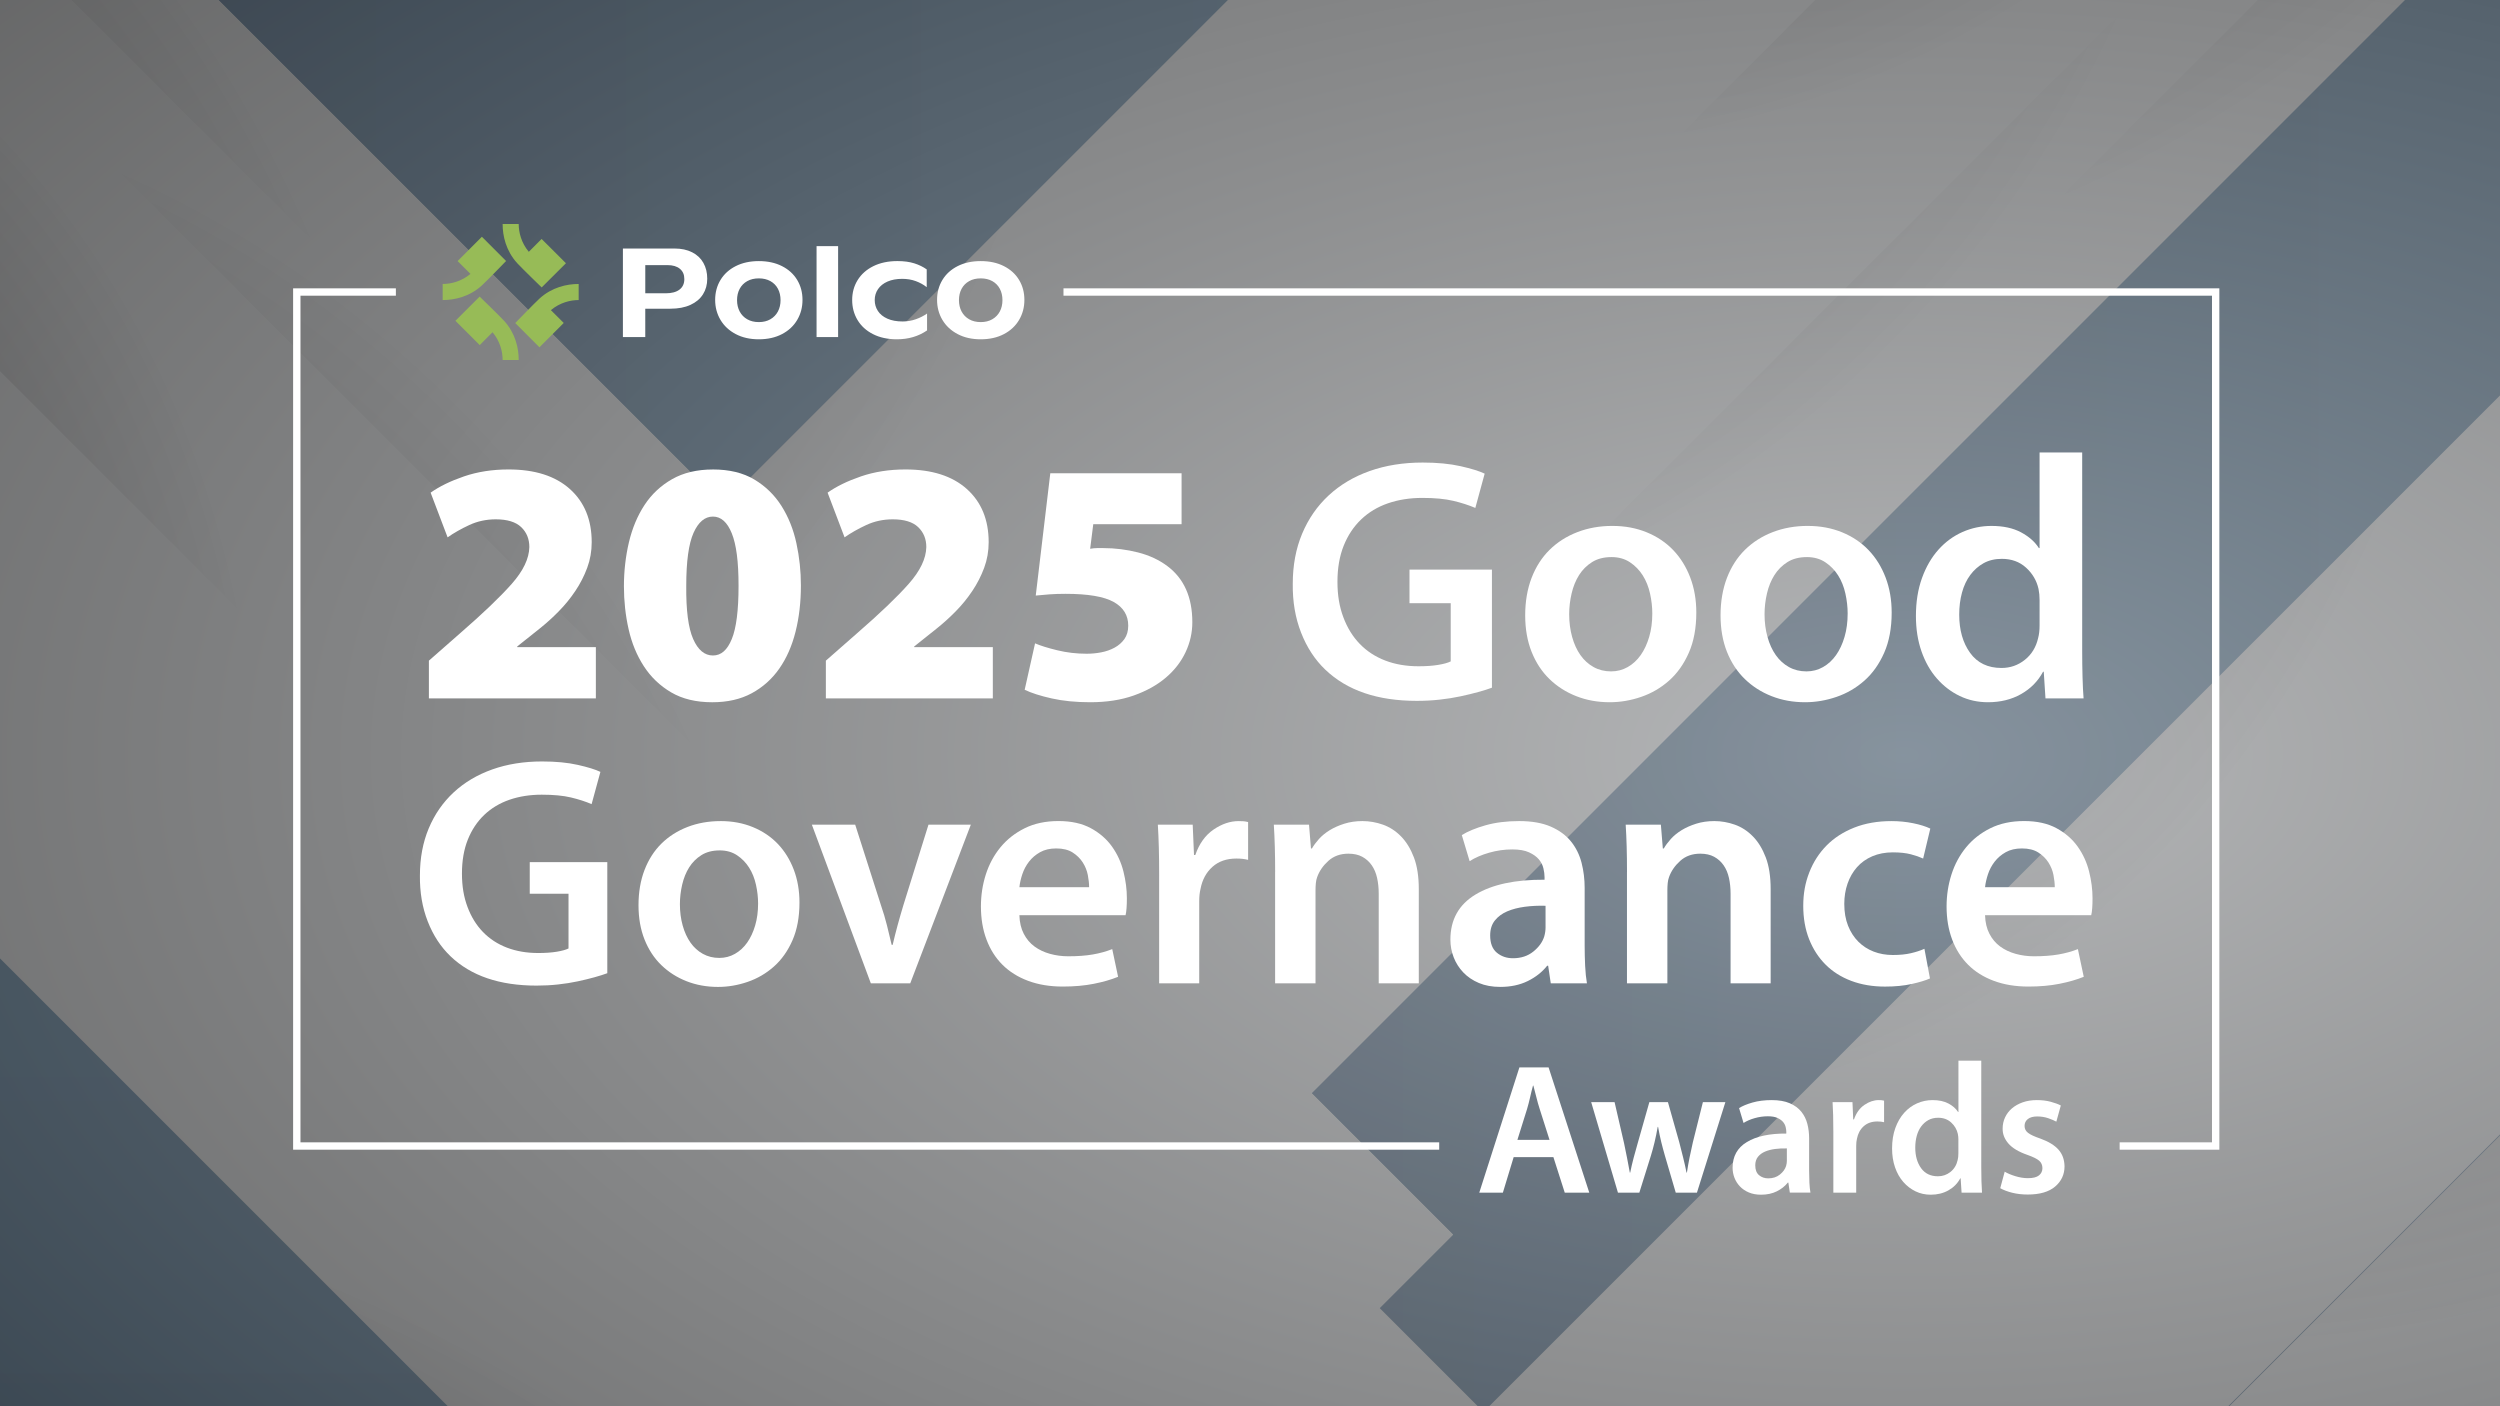
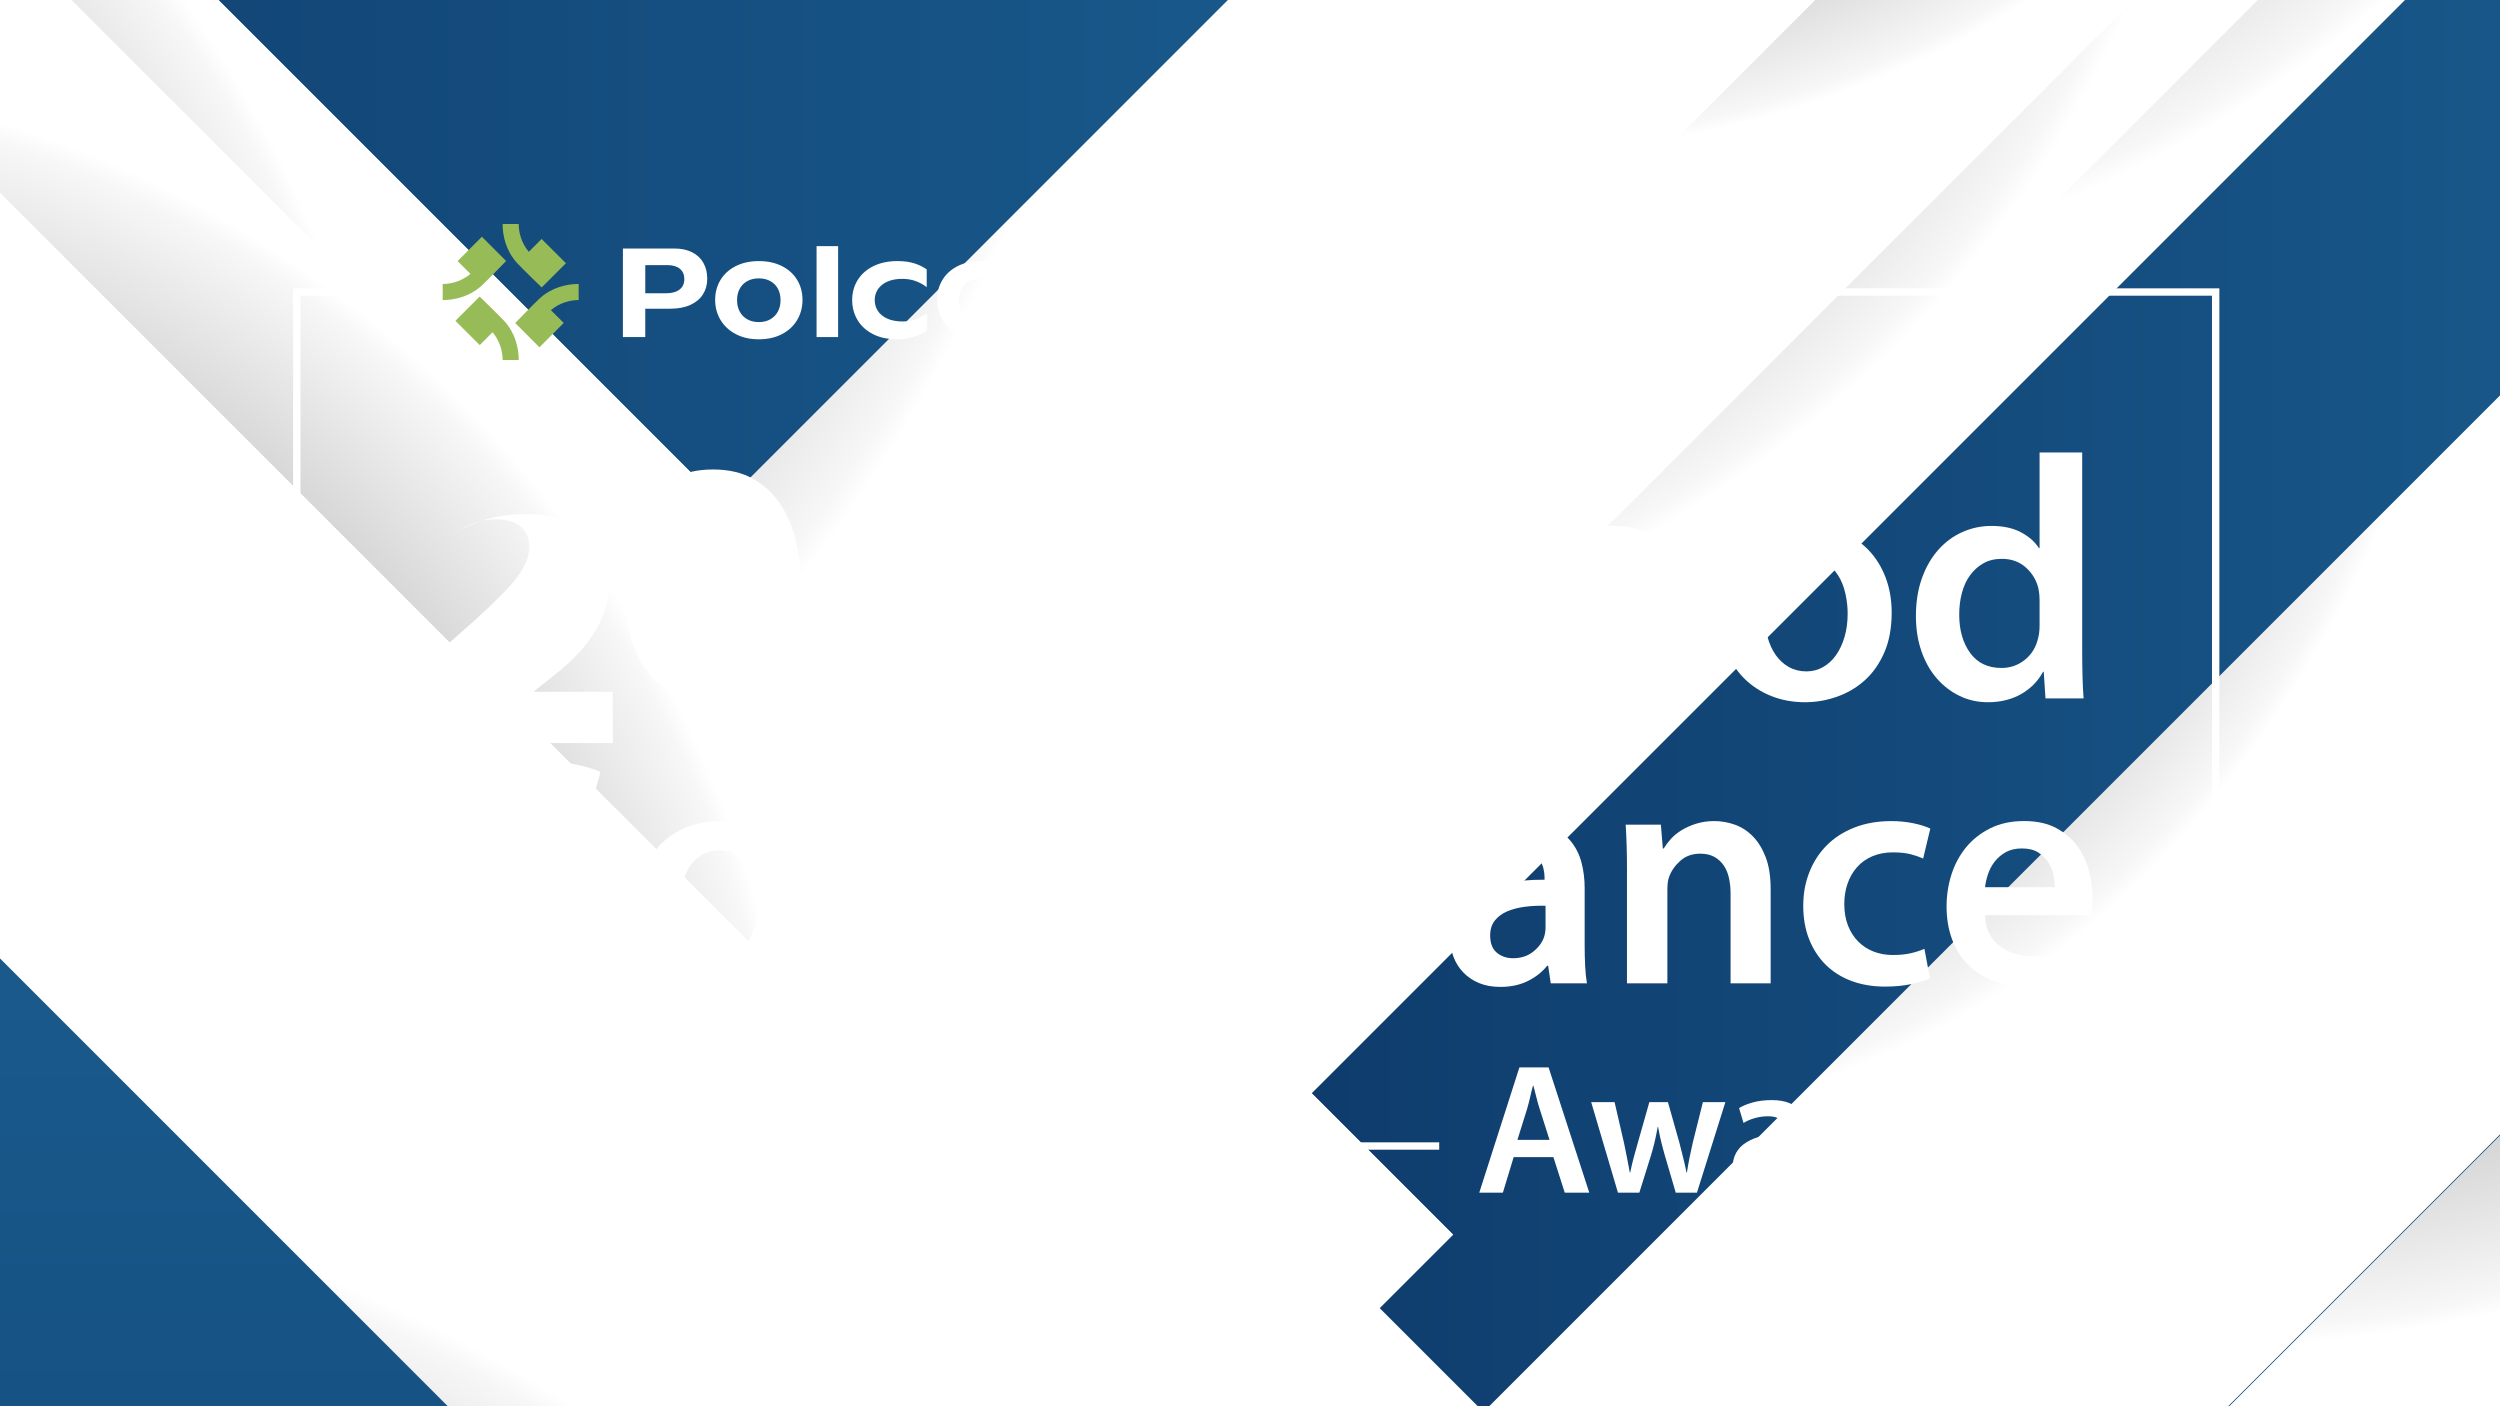
<svg xmlns="http://www.w3.org/2000/svg" xmlns:xlink="http://www.w3.org/1999/xlink" viewBox="0 0 1600 900">
  <defs>
    <style>
      .cls-1 {
        fill: url(#radial-gradient-33);
      }

      .cls-1, .cls-2, .cls-3, .cls-4, .cls-5, .cls-6, .cls-7, .cls-8, .cls-9, .cls-10, .cls-11, .cls-12, .cls-13, .cls-14, .cls-15, .cls-16, .cls-17, .cls-18, .cls-19, .cls-20, .cls-21, .cls-22, .cls-23, .cls-24, .cls-25, .cls-26, .cls-27, .cls-28, .cls-29, .cls-30, .cls-31, .cls-32, .cls-33, .cls-34, .cls-35, .cls-36, .cls-37, .cls-38, .cls-39, .cls-40, .cls-41, .cls-42, .cls-43, .cls-44, .cls-45, .cls-46, .cls-47, .cls-48, .cls-49, .cls-50, .cls-51, .cls-52, .cls-53, .cls-54, .cls-55, .cls-56, .cls-57, .cls-58 {
        mix-blend-mode: multiply;
      }

      .cls-59 {
        fill: #97bb57;
      }

      .cls-60 {
        fill: url(#linear-gradient-13);
      }

      .cls-2 {
        fill: url(#radial-gradient-35);
      }

      .cls-3 {
        fill: url(#radial-gradient-20);
      }

      .cls-4 {
        fill: url(#radial-gradient-19);
      }

      .cls-61 {
        clip-path: url(#clippath-4);
      }

      .cls-62 {
        fill: url(#linear-gradient-2);
      }

      .cls-5 {
        fill: url(#radial-gradient-36);
      }

      .cls-6 {
        fill: url(#radial-gradient-23);
      }

      .cls-63 {
        fill: url(#linear-gradient-10);
      }

      .cls-64 {
        fill: url(#linear-gradient-12);
      }

      .cls-7 {
        fill: url(#radial-gradient-3);
      }

      .cls-8 {
        fill: url(#radial-gradient-6);
      }

      .cls-9 {
        fill: url(#radial-gradient-45);
      }

      .cls-65 {
        fill: #fff;
      }

      .cls-10 {
        fill: url(#radial-gradient-34);
      }

      .cls-11 {
        fill: url(#radial-gradient-37);
      }

      .cls-12 {
        fill: url(#radial-gradient-7);
      }

      .cls-13 {
        fill: url(#radial-gradient-56);
      }

      .cls-14 {
        fill: url(#radial-gradient-13);
      }

      .cls-15 {
        fill: url(#radial-gradient-59);
      }

      .cls-15, .cls-16 {
        opacity: .8;
      }

      .cls-16 {
        fill: url(#radial-gradient-46);
      }

      .cls-17 {
        fill: url(#radial-gradient-40);
      }

      .cls-18 {
        fill: url(#radial-gradient-21);
      }

      .cls-66, .cls-67 {
        fill: none;
      }

      .cls-68 {
        fill: url(#linear-gradient-4);
      }

      .cls-19 {
        fill: url(#radial-gradient-38);
      }

      .cls-20 {
        fill: url(#radial-gradient-51);
      }

      .cls-21 {
        fill: url(#radial-gradient-42);
      }

      .cls-22 {
        fill: url(#radial-gradient-50);
      }

      .cls-23 {
        fill: url(#radial-gradient-17);
      }

      .cls-24 {
        fill: url(#radial-gradient-41);
      }

      .cls-69 {
        fill: url(#radial-gradient);
      }

      .cls-25 {
        fill: url(#radial-gradient-57);
      }

      .cls-26 {
        fill: url(#radial-gradient-32);
      }

      .cls-27 {
        fill: url(#radial-gradient-52);
      }

      .cls-70 {
        fill: url(#linear-gradient-3);
      }

      .cls-28 {
        fill: url(#radial-gradient-27);
      }

      .cls-71 {
        filter: url(#drop-shadow-1);
      }

      .cls-72 {
        fill: url(#linear-gradient-5);
      }

      .cls-29 {
        fill: url(#radial-gradient-16);
      }

      .cls-73 {
        isolation: isolate;
      }

      .cls-30 {
        fill: url(#radial-gradient-29);
      }

      .cls-74 {
        clip-path: url(#clippath-5);
      }

      .cls-67 {
        stroke: #fff;
        stroke-miterlimit: 10;
        stroke-width: 4.71px;
      }

      .cls-31 {
        fill: url(#radial-gradient-24);
      }

      .cls-32 {
        fill: url(#radial-gradient-9);
      }

      .cls-75 {
        fill: url(#linear-gradient-8);
      }

      .cls-33 {
        fill: url(#radial-gradient-22);
      }

      .cls-34 {
        fill: url(#radial-gradient-5);
      }

      .cls-76 {
        clip-path: url(#clippath-3);
      }

      .cls-35 {
        fill: url(#radial-gradient-48);
      }

      .cls-36 {
        fill: url(#radial-gradient-8);
      }

      .cls-77 {
        fill: url(#linear-gradient-7);
      }

      .cls-78 {
        fill: url(#linear-gradient-9);
      }

      .cls-37 {
        fill: url(#radial-gradient-43);
      }

      .cls-79 {
        fill: url(#linear-gradient-11);
      }

      .cls-80 {
        fill: url(#linear-gradient-6);
      }

      .cls-38 {
        fill: url(#radial-gradient-26);
      }

      .cls-39 {
        fill: url(#radial-gradient-30);
      }

      .cls-40 {
        fill: url(#radial-gradient-12);
      }

      .cls-41 {
        fill: url(#radial-gradient-47);
      }

      .cls-42 {
        fill: url(#radial-gradient-2);
      }

      .cls-43 {
        fill: url(#radial-gradient-55);
      }

      .cls-44 {
        fill: url(#radial-gradient-25);
      }

      .cls-45 {
        fill: url(#radial-gradient-15);
      }

      .cls-46 {
        fill: url(#radial-gradient-18);
      }

      .cls-81 {
        clip-path: url(#clippath-2);
      }

      .cls-47 {
        fill: url(#radial-gradient-10);
      }

      .cls-48 {
        fill: url(#radial-gradient-4);
      }

      .cls-49 {
        fill: url(#radial-gradient-31);
      }

      .cls-82 {
        fill: url(#linear-gradient);
      }

      .cls-50 {
        fill: url(#radial-gradient-49);
      }

      .cls-51 {
        fill: url(#radial-gradient-39);
      }

      .cls-52 {
        fill: url(#radial-gradient-28);
      }

      .cls-53 {
        fill: url(#radial-gradient-54);
      }

      .cls-54 {
        fill: url(#radial-gradient-11);
      }

      .cls-55 {
        fill: url(#radial-gradient-58);
      }

      .cls-56 {
        fill: url(#radial-gradient-14);
      }

      .cls-57 {
        fill: url(#radial-gradient-44);
      }

      .cls-58 {
        fill: url(#radial-gradient-53);
      }
    </style>
    <clipPath id="clippath">
      <rect class="cls-66" x="-2614.48" y="1210.54" width="1200" height="628" transform="translate(-4028.95 3049.09) rotate(-180)" />
    </clipPath>
    <clipPath id="clippath-1">
      <rect class="cls-66" x="-2724.14" y="1210.54" width="1309.67" height="654.83" transform="translate(-4138.62 3075.92) rotate(-180)" />
    </clipPath>
    <clipPath id="clippath-2">
      <rect class="cls-66" width="1600" height="900" />
    </clipPath>
    <radialGradient id="radial-gradient" cx="1032.81" cy="450" fx="1032.81" fy="450" r="1263.08" gradientUnits="userSpaceOnUse">
      <stop offset="0" stop-color="#1b6092" />
      <stop offset=".77" stop-color="#001842" />
    </radialGradient>
    <radialGradient id="radial-gradient-2" cx="-262.86" cy="2777.84" fx="-262.86" fy="2777.84" r="1275.91" gradientTransform="translate(1988.94 -1171.81) rotate(1.5) scale(1 .62)" gradientUnits="userSpaceOnUse">
      <stop offset="0" stop-color="#2f292b" />
      <stop offset=".63" stop-color="#fff" />
    </radialGradient>
    <radialGradient id="radial-gradient-3" cy="-1722.91" fy="-1722.91" gradientTransform="translate(1915.76 -1303.57) rotate(-1.5) scale(1 -.62)" xlink:href="#radial-gradient-2" />
    <radialGradient id="radial-gradient-4" cx="-231.6" cy="-1974.98" fx="-231.6" fy="-1974.98" r="1275.91" gradientTransform="translate(759.82 -1563.88) rotate(-43.97) scale(1 -.94)" gradientUnits="userSpaceOnUse">
      <stop offset="0" stop-color="#2f292b" />
      <stop offset=".06" stop-color="#3d3839" />
      <stop offset=".18" stop-color="#645f61" />
      <stop offset=".34" stop-color="#a29fa0" />
      <stop offset=".55" stop-color="#f7f7f7" />
      <stop offset=".56" stop-color="#fff" />
      <stop offset=".68" stop-color="#fff" />
    </radialGradient>
    <radialGradient id="radial-gradient-5" cx="-557.33" cy="-2212.82" fx="-557.33" fy="-2212.82" r="1275.91" gradientTransform="translate(513.38 -1713) rotate(-43.97) scale(1 -.94)" xlink:href="#radial-gradient-4" />
    <radialGradient id="radial-gradient-6" cx="-645.22" cy="-1602.73" fx="-645.22" fy="-1602.73" r="1275.91" gradientTransform="translate(886.68 -1971.64) rotate(-43.97) scale(1 -.94)" xlink:href="#radial-gradient-4" />
    <linearGradient id="linear-gradient" x1="-2175.01" y1="2504.23" x2="376.82" y2="2504.23" gradientTransform="translate(3725.09 -971.51) rotate(45)" gradientUnits="userSpaceOnUse">
      <stop offset="0" stop-color="#001845" />
      <stop offset="1" stop-color="#1b5e91" />
    </linearGradient>
    <radialGradient id="radial-gradient-7" cx="-483.45" cy="2715.62" fx="-483.45" fy="2715.62" r="988.61" gradientTransform="translate(2049.51 -1215.16) rotate(1.5) scale(1 .62)" xlink:href="#radial-gradient-2" />
    <radialGradient id="radial-gradient-8" cx="-483.45" cy="-1783.92" fx="-483.45" fy="-1783.92" r="988.61" gradientTransform="translate(1976.35 -1260.67) rotate(-1.5) scale(1 -.62)" xlink:href="#radial-gradient-2" />
    <radialGradient id="radial-gradient-9" cx="-379.1" cy="-1983.23" fx="-379.1" fy="-1983.23" r="988.61" gradientTransform="translate(873.04 -1475.03) rotate(-43.97) scale(1 -.84)" gradientUnits="userSpaceOnUse">
      <stop offset="0" stop-color="#2f292b" />
      <stop offset=".06" stop-color="#3d3839" />
      <stop offset=".18" stop-color="#645f61" />
      <stop offset=".34" stop-color="#a29fa0" />
      <stop offset=".55" stop-color="#f7f7f7" />
      <stop offset=".56" stop-color="#fff" />
    </radialGradient>
    <linearGradient id="linear-gradient-2" x1="-1965.02" y1="2503.63" x2="12.19" y2="2503.63" gradientTransform="translate(3702.02 -917.02) rotate(45)" xlink:href="#linear-gradient" />
    <radialGradient id="radial-gradient-10" cx="1882.96" cy="-968.4" fx="1882.96" fy="-968.4" r="1026.21" gradientTransform="translate(-571.89 1088.88) rotate(1.5) scale(1 .62)" xlink:href="#radial-gradient-2" />
    <radialGradient id="radial-gradient-11" cx="1882.96" cy="1916.23" fx="1882.96" fy="1916.23" r="1026.21" gradientTransform="translate(-524.99 1154.12) rotate(-1.5) scale(1 -.62)" xlink:href="#radial-gradient-2" />
    <radialGradient id="radial-gradient-12" cx="1598.08" cy="1738.56" fx="1598.08" fy="1738.56" r="1026.21" gradientTransform="translate(1631.25 2935.39) rotate(-43.97) scale(1 -1.27)" xlink:href="#radial-gradient-9" />
    <linearGradient id="linear-gradient-3" x1="345.03" y1="-1188.46" x2="2397.46" y2="-1188.46" gradientTransform="translate(-775.3 94.2) rotate(45)" xlink:href="#linear-gradient" />
    <radialGradient id="radial-gradient-13" cx="-502.46" cy="2586.16" fx="-502.46" fy="2586.16" r="1275.91" gradientTransform="translate(1985.74 -1237.88) rotate(1.5) scale(1 .62)" xlink:href="#radial-gradient-2" />
    <radialGradient id="radial-gradient-14" cx="-502.46" cy="-1531.24" fx="-502.46" fy="-1531.24" r="1275.91" gradientTransform="translate(1918.79 -1382.15) rotate(-1.5) scale(1 -.62)" xlink:href="#radial-gradient-2" />
    <radialGradient id="radial-gradient-15" cx="-471.19" cy="-1783.31" fx="-471.19" fy="-1783.31" r="1275.91" gradientTransform="translate(817.67 -1792.31) rotate(-43.97) scale(1 -.94)" xlink:href="#radial-gradient-4" />
    <radialGradient id="radial-gradient-16" cx="-796.92" cy="-2021.14" fx="-796.92" fy="-2021.14" r="1275.91" gradientTransform="translate(571.24 -1941.43) rotate(-43.97) scale(1 -.94)" xlink:href="#radial-gradient-4" />
    <radialGradient id="radial-gradient-17" cx="-884.81" cy="-1411.05" fx="-884.81" fy="-1411.05" gradientTransform="translate(944.53 -2200.07) rotate(-43.97) scale(1 -.94)" xlink:href="#radial-gradient-4" />
    <linearGradient id="linear-gradient-4" x1="-2414.6" y1="2312.56" x2="137.23" y2="2312.56" gradientTransform="translate(3519.39 -858.23) rotate(45)" xlink:href="#linear-gradient" />
    <radialGradient id="radial-gradient-18" cx="-723.04" cy="2523.95" fx="-723.04" fy="2523.95" r="988.61" gradientTransform="translate(2046.31 -1281.23) rotate(1.5) scale(1 .62)" xlink:href="#radial-gradient-2" />
    <radialGradient id="radial-gradient-19" cx="-723.04" cy="-1592.25" fx="-723.04" fy="-1592.25" r="988.61" gradientTransform="translate(1979.38 -1339.26) rotate(-1.5) scale(1 -.62)" xlink:href="#radial-gradient-2" />
    <radialGradient id="radial-gradient-20" cx="-618.69" cy="-1791.56" fx="-618.69" fy="-1791.56" r="988.61" gradientTransform="translate(917.72 -1717.13) rotate(-43.97) scale(1 -.84)" xlink:href="#radial-gradient-9" />
    <linearGradient id="linear-gradient-5" x1="-2204.61" y1="2311.95" x2="-227.4" y2="2311.95" gradientTransform="translate(3496.31 -803.74) rotate(45)" xlink:href="#linear-gradient" />
    <radialGradient id="radial-gradient-21" cx="1643.37" cy="-1160.07" fx="1643.37" fy="-1160.07" r="1026.21" gradientTransform="translate(-575.09 1022.81) rotate(1.5) scale(1 .62)" xlink:href="#radial-gradient-2" />
    <radialGradient id="radial-gradient-22" cx="1643.37" cy="2107.9" fx="1643.37" fy="2107.9" r="1026.21" gradientTransform="translate(-521.96 1075.54) rotate(-1.5) scale(1 -.62)" xlink:href="#radial-gradient-2" />
    <radialGradient id="radial-gradient-23" cx="1358.49" cy="1930.24" fx="1358.49" fy="1930.24" r="1026.21" gradientTransform="translate(1732.87 2752.32) rotate(-43.97) scale(1 -1.27)" xlink:href="#radial-gradient-9" />
    <linearGradient id="linear-gradient-6" x1="105.44" y1="-1380.13" x2="2157.87" y2="-1380.13" gradientTransform="translate(-981.01 207.48) rotate(45)" xlink:href="#linear-gradient" />
    <radialGradient id="radial-gradient-24" cx="-1246.32" cy="2130.38" fx="-1246.32" fy="2130.38" r="1363.49" gradientTransform="translate(1959.28 -1382.65) rotate(1.5) scale(1 .62)" xlink:href="#radial-gradient-2" />
    <radialGradient id="radial-gradient-25" cx="-1246.32" cy="-1037.9" fx="-1246.32" fy="-1037.9" r="1363.49" gradientTransform="translate(1907.77 -1595.55) rotate(-1.5) scale(1 -.62)" xlink:href="#radial-gradient-2" />
    <radialGradient id="radial-gradient-26" cx="-1212.91" cy="-1307.27" fx="-1212.91" fy="-1307.27" r="1363.49" gradientTransform="translate(913.07 -2475.89) rotate(-43.97) scale(1 -.94)" xlink:href="#radial-gradient-4" />
    <radialGradient id="radial-gradient-27" cx="-1560.99" cy="-1561.42" fx="-1560.99" fy="-1561.42" r="1363.49" gradientTransform="translate(649.72 -2635.24) rotate(-43.97) scale(1 -.94)" xlink:href="#radial-gradient-4" />
    <radialGradient id="radial-gradient-28" cx="-1654.91" cy="-909.46" fx="-1654.91" fy="-909.46" r="1363.49" gradientTransform="translate(1048.64 -2911.64) rotate(-43.97) scale(1 -.94)" xlink:href="#radial-gradient-4" />
    <linearGradient id="linear-gradient-7" x1="-3289.7" y1="1837.99" x2="-562.73" y2="1837.99" gradientTransform="translate(2953.16 -440.36) rotate(45)" xlink:href="#linear-gradient" />
    <radialGradient id="radial-gradient-29" cx="-1388.93" cy="2184.92" fx="-1388.93" fy="2184.92" r="1056.46" gradientTransform="translate(2026.01 -1385.73) rotate(1.5) scale(1 .62)" xlink:href="#radial-gradient-2" />
    <radialGradient id="radial-gradient-30" cx="-1388.93" cy="-1224.12" fx="-1388.93" fy="-1224.12" r="1056.46" gradientTransform="translate(1970.58 -1501.61) rotate(-1.5) scale(1 -.62)" xlink:href="#radial-gradient-2" />
    <radialGradient id="radial-gradient-31" cx="-1277.43" cy="-1437.12" fx="-1277.43" fy="-1437.12" r="1056.46" gradientTransform="translate(934.31 -2325.72) rotate(-43.97) scale(1 -.84)" xlink:href="#radial-gradient-9" />
    <linearGradient id="linear-gradient-8" x1="-2972.2" y1="1958.38" x2="-859.28" y2="1958.38" gradientTransform="translate(3041.35 -412.51) rotate(45)" xlink:href="#linear-gradient" />
    <radialGradient id="radial-gradient-32" cx="697.45" cy="-1366.91" fx="697.45" fy="-1366.91" r="1324.27" gradientTransform="translate(-642.74 996.04) rotate(1.5) scale(1 .62)" xlink:href="#radial-gradient-2" />
    <radialGradient id="radial-gradient-33" cx="697.45" cy="2442.58" fx="697.45" fy="2442.58" r="1324.27" gradientTransform="translate(-580.8 897.96) rotate(-1.5) scale(1 -.62)" xlink:href="#radial-gradient-2" />
    <radialGradient id="radial-gradient-34" cx="329.82" cy="2213.31" fx="329.82" fy="2213.31" r="1324.27" gradientTransform="translate(1690.54 2030.21) rotate(-43.97) scale(1 -1.27)" xlink:href="#radial-gradient-9" />
    <linearGradient id="linear-gradient-9" x1="-1287.17" y1="-1650.89" x2="1361.38" y2="-1650.89" gradientTransform="translate(-1493.05 902.14) rotate(45)" xlink:href="#linear-gradient" />
    <radialGradient id="radial-gradient-35" cx="-1255.27" cy="7251.51" fx="-1255.27" fy="7251.51" r="1363.49" gradientTransform="translate(939.69 -3278.15) rotate(1.5) scale(1 .62)" xlink:href="#radial-gradient-2" />
    <radialGradient id="radial-gradient-36" cx="-1255.27" cy="-6159.03" fx="-1255.27" fy="-6159.03" r="1363.49" gradientTransform="translate(721.63 -3491.53) rotate(-1.5) scale(1 -.62)" xlink:href="#radial-gradient-2" />
    <radialGradient id="radial-gradient-37" cx="-1221.86" cy="-6428.4" fx="-1221.86" fy="-6428.4" r="1363.49" gradientTransform="translate(-3532.62 -4651.54) rotate(-43.97) scale(1 -.94)" xlink:href="#radial-gradient-4" />
    <radialGradient id="radial-gradient-38" cx="-1569.94" cy="-6682.55" fx="-1569.94" fy="-6682.55" r="1363.49" gradientTransform="translate(-3193.74 -4716.97) rotate(-43.97) scale(1 -.94)" xlink:href="#radial-gradient-4" />
    <radialGradient id="radial-gradient-39" cx="-1663.87" cy="-6030.59" fx="-1663.87" fy="-6030.59" r="1363.49" gradientTransform="translate(-3352.85 -4247.48) rotate(-43.97) scale(1 -.94)" xlink:href="#radial-gradient-4" />
    <linearGradient id="linear-gradient-10" x1="-3298.66" y1="6959.12" x2="-571.68" y2="6959.12" gradientTransform="translate(5855.61 -2375.56) rotate(45)" xlink:href="#linear-gradient" />
    <radialGradient id="radial-gradient-40" cx="-1397.89" cy="7306.06" fx="-1397.89" fy="7306.06" r="1056.46" gradientTransform="translate(1203.41 -3325.02) rotate(1.5) scale(1 .62)" xlink:href="#radial-gradient-2" />
    <radialGradient id="radial-gradient-41" cx="-1397.89" cy="-6345.25" fx="-1397.89" fy="-6345.25" r="1056.46" gradientTransform="translate(981.44 -3441.36) rotate(-1.5) scale(1 -.62)" xlink:href="#radial-gradient-2" />
    <radialGradient id="radial-gradient-42" cx="-1286.38" cy="-6558.25" fx="-1286.38" fy="-6558.25" r="1056.46" gradientTransform="translate(-3043.58 -4270.05) rotate(-43.97) scale(1 -.84)" xlink:href="#radial-gradient-9" />
    <linearGradient id="linear-gradient-11" x1="-2981.15" y1="7079.51" x2="-868.23" y2="7079.51" gradientTransform="translate(6053.72 -2478.58) rotate(45)" xlink:href="#linear-gradient" />
    <radialGradient id="radial-gradient-43" cx="688.49" cy="3754.22" fx="688.49" fy="3754.22" r="1324.27" gradientTransform="translate(-796.53 -561.2) rotate(1.5) scale(1 .62)" xlink:href="#radial-gradient-2" />
    <radialGradient id="radial-gradient-44" cx="688.49" cy="-2678.55" fx="688.49" fy="-2678.55" r="1324.27" gradientTransform="translate(-901.12 -659.74) rotate(-1.5) scale(1 -.62)" xlink:href="#radial-gradient-2" />
    <radialGradient id="radial-gradient-45" cx="320.87" cy="-2907.82" fx="320.87" fy="-2907.82" r="1324.27" gradientTransform="translate(-3058.71 -1019.26) rotate(-43.97) scale(1 -1.27)" xlink:href="#radial-gradient-9" />
    <linearGradient id="linear-gradient-12" x1="-1296.13" y1="3470.24" x2="1352.42" y2="3470.24" gradientTransform="translate(2264.1 -705.91) rotate(45)" xlink:href="#linear-gradient" />
    <radialGradient id="radial-gradient-46" cx="-1314.07" cy="456.32" fx="-1314.07" fy="456.32" r="1256.57" gradientTransform="translate(4700.55 -155.47) scale(2.65 1.4)" gradientUnits="userSpaceOnUse">
      <stop offset="0" stop-color="#a3a5a7" />
      <stop offset=".77" stop-color="#000" />
    </radialGradient>
    <filter id="drop-shadow-1" x="175.48" y="130.65" width="1257.12" height="646.08" filterUnits="userSpaceOnUse">
      <feOffset dx="3.99" dy="3.99" />
      <feGaussianBlur result="blur" stdDeviation="3.99" />
      <feFlood flood-color="#000" flood-opacity=".45" />
      <feComposite in2="blur" operator="in" />
      <feComposite in="SourceGraphic" />
    </filter>
    <clipPath id="clippath-3">
      <rect class="cls-66" x="279.32" y="139.38" width="372.3" height="87.04" />
    </clipPath>
    <clipPath id="clippath-4">
      <rect class="cls-66" x="279.32" y="139.38" width="372.3" height="87.04" />
    </clipPath>
    <clipPath id="clippath-5">
      <rect class="cls-66" x="-838.73" y="5.48" width="564.92" height="317.77" />
    </clipPath>
    <radialGradient id="radial-gradient-47" cx="-2366.2" cy="2500.54" fx="-2366.2" fy="2500.54" r="450.5" gradientTransform="translate(2160.85 -1295.18) rotate(1.5) scale(1 .62)" xlink:href="#radial-gradient-2" />
    <radialGradient id="radial-gradient-48" cx="-2366.2" cy="-1799.62" fx="-2366.2" fy="-1799.62" r="450.5" gradientTransform="translate(2090.93 -1255.89) rotate(-1.5) scale(1 -.62)" xlink:href="#radial-gradient-2" />
    <radialGradient id="radial-gradient-49" cx="-2355.17" cy="-1888.62" fx="-2355.17" fy="-1888.62" r="450.5" gradientTransform="translate(288.61 -2930.56) rotate(-43.97) scale(1 -.94)" xlink:href="#radial-gradient-4" />
    <radialGradient id="radial-gradient-50" cx="-2470.17" cy="-1972.6" fx="-2470.17" fy="-1972.6" r="450.5" gradientTransform="translate(201.6 -2983.21) rotate(-43.97) scale(1 -.94)" xlink:href="#radial-gradient-4" />
    <radialGradient id="radial-gradient-51" cx="-2501.21" cy="-1757.19" fx="-2501.21" fy="-1757.19" r="450.5" gradientTransform="translate(333.4 -3074.53) rotate(-43.97) scale(1 -.94)" xlink:href="#radial-gradient-4" />
    <linearGradient id="linear-gradient-13" x1="-3041.34" y1="2403.94" x2="-2140.35" y2="2403.94" gradientTransform="translate(3158.68 195.36) rotate(45)" xlink:href="#linear-gradient" />
    <radialGradient id="radial-gradient-52" cx="-2444.09" cy="2478.58" fx="-2444.09" fy="2478.58" r="349.05" gradientTransform="translate(2182.24 -1310.49) rotate(1.5) scale(1 .62)" xlink:href="#radial-gradient-2" />
    <radialGradient id="radial-gradient-53" cx="-2444.09" cy="-1821.16" fx="-2444.09" fy="-1821.16" r="349.05" gradientTransform="translate(2112.32 -1240.74) rotate(-1.5) scale(1 -.62)" xlink:href="#radial-gradient-2" />
    <radialGradient id="radial-gradient-54" cx="-2407.25" cy="-1891.54" fx="-2407.25" fy="-1891.54" r="349.05" gradientTransform="translate(410.5 -2814.28) rotate(-43.97) scale(1 -.84)" xlink:href="#radial-gradient-9" />
    <radialGradient id="radial-gradient-55" cx="-2450.8" cy="2432.87" fx="-2450.8" fy="2432.87" r="450.5" gradientTransform="translate(2159.72 -1318.51) rotate(1.5) scale(1 .62)" xlink:href="#radial-gradient-2" />
    <radialGradient id="radial-gradient-56" cx="-2450.8" cy="-1731.95" fx="-2450.8" fy="-1731.95" r="450.5" gradientTransform="translate(2092 -1283.64) rotate(-1.5) scale(1 -.62)" xlink:href="#radial-gradient-2" />
    <radialGradient id="radial-gradient-57" cx="-2439.76" cy="-1820.95" fx="-2439.76" fy="-1820.95" r="450.5" gradientTransform="translate(309.04 -3011.22) rotate(-43.97) scale(1 -.94)" xlink:href="#radial-gradient-4" />
    <radialGradient id="radial-gradient-58" cx="-2554.77" cy="-1904.92" fx="-2554.77" fy="-1904.92" r="450.5" gradientTransform="translate(222.02 -3063.87) rotate(-43.97) scale(1 -.94)" xlink:href="#radial-gradient-4" />
    <radialGradient id="radial-gradient-59" cx="-1930.47" cy="237.08" fx="-1930.47" fy="237.08" r="443.67" xlink:href="#radial-gradient-46" />
  </defs>
  <g class="cls-73">
    <g id="Layer_1" data-name="Layer 1">
      <g class="cls-81">
        <rect class="cls-69" x="-115.61" y="-7.8" width="1831.21" height="915.61" />
        <g>
          <g>
            <rect class="cls-42" x="778.29" y="-738.72" width="1804.42" height="1804.42" transform="translate(376.6 1236.17) rotate(-45)" />
            <rect class="cls-7" x="778.29" y="-738.72" width="1804.42" height="1804.42" transform="translate(607.81 -1140.4) rotate(45)" />
            <rect class="cls-48" x="778.29" y="-738.72" width="1804.42" height="1804.42" transform="translate(607.81 -1140.4) rotate(45)" />
-             <rect class="cls-34" x="452.56" y="-500.88" width="1804.42" height="1804.42" transform="translate(680.58 -840.42) rotate(45)" />
            <rect class="cls-8" x="364.67" y="-1110.97" width="1804.42" height="1804.42" transform="translate(223.44 -956.96) rotate(45)" />
            <rect class="cls-82" x="416.37" y="-738.72" width="1804.42" height="1804.42" transform="translate(270.6 980.26) rotate(-45)" />
          </g>
          <g>
            <rect class="cls-12" x="822.63" y="-536.16" width="1398.1" height="1398.1" transform="translate(330.51 1123.7) rotate(-45)" />
            <rect class="cls-36" x="822.63" y="-536.16" width="1398.1" height="1398.1" transform="translate(560.87 -1028.28) rotate(45)" />
            <rect class="cls-32" x="902.75" y="-532.16" width="1398.1" height="1398.1" transform="translate(587.17 -1083.76) rotate(45)" />
            <rect class="cls-62" x="542.21" y="-536.16" width="1398.1" height="1398.1" transform="translate(248.38 925.41) rotate(-45)" />
          </g>
          <g>
            <rect class="cls-47" x="600.13" y="-502.19" width="1451.29" height="1451.29" transform="translate(230.3 1002.91) rotate(-45)" />
            <rect class="cls-54" x="600.13" y="-502.19" width="1451.29" height="1451.29" transform="translate(546.31 -872.01) rotate(45)" />
            <rect class="cls-40" x="600.13" y="-502.19" width="1451.29" height="1451.29" transform="translate(546.31 -872.01) rotate(45)" />
            <rect class="cls-70" x="309.04" y="-502.19" width="1451.29" height="1451.29" transform="translate(145.05 797.08) rotate(-45)" />
          </g>
        </g>
        <g>
          <g>
            <rect class="cls-14" x="538.7" y="-930.39" width="1804.42" height="1804.42" transform="translate(441.96 1010.62) rotate(-45)" />
            <rect class="cls-56" x="538.7" y="-930.39" width="1804.42" height="1804.42" transform="translate(402.1 -1027.13) rotate(45)" />
            <rect class="cls-45" x="538.7" y="-930.39" width="1804.42" height="1804.42" transform="translate(402.1 -1027.13) rotate(45)" />
            <rect class="cls-29" x="212.97" y="-692.56" width="1804.42" height="1804.42" transform="translate(474.87 -727.14) rotate(45)" />
            <rect class="cls-23" x="125.08" y="-1302.65" width="1804.42" height="1804.42" transform="translate(17.73 -843.68) rotate(45)" />
            <rect class="cls-68" x="176.78" y="-930.39" width="1804.42" height="1804.42" transform="translate(335.95 754.7) rotate(-45)" />
          </g>
          <g>
            <rect class="cls-46" x="583.04" y="-727.84" width="1398.1" height="1398.1" transform="translate(395.87 898.14) rotate(-45)" />
            <rect class="cls-4" x="583.04" y="-727.84" width="1398.1" height="1398.1" transform="translate(355.16 -915.01) rotate(45)" />
            <rect class="cls-3" x="663.16" y="-723.83" width="1398.1" height="1398.1" transform="translate(381.46 -970.49) rotate(45)" />
            <rect class="cls-72" x="302.62" y="-727.84" width="1398.1" height="1398.1" transform="translate(313.74 699.86) rotate(-45)" />
          </g>
          <g>
            <rect class="cls-18" x="360.54" y="-693.86" width="1451.29" height="1451.29" transform="translate(295.66 777.35) rotate(-45)" />
            <rect class="cls-33" x="360.54" y="-693.86" width="1451.29" height="1451.29" transform="translate(340.61 -758.74) rotate(45)" />
            <rect class="cls-6" x="360.54" y="-693.86" width="1451.29" height="1451.29" transform="translate(340.61 -758.74) rotate(45)" />
            <rect class="cls-80" x="69.45" y="-693.86" width="1451.29" height="1451.29" transform="translate(210.4 571.52) rotate(-45)" />
          </g>
        </g>
        <g>
          <g>
            <rect class="cls-31" x="-285.92" y="-1466.88" width="1928.26" height="1928.26" transform="translate(554.14 332.32) rotate(-45)" />
            <rect class="cls-44" x="-285.92" y="-1466.88" width="1928.26" height="1928.26" transform="translate(-156.85 -626.82) rotate(45)" />
            <rect class="cls-38" x="-285.92" y="-1466.88" width="1928.26" height="1928.26" transform="translate(-156.85 -626.82) rotate(45)" />
            <rect class="cls-28" x="-634" y="-1212.72" width="1928.26" height="1928.26" transform="translate(-79.09 -306.25) rotate(45)" />
            <rect class="cls-52" x="-727.92" y="-1864.69" width="1928.26" height="1928.26" transform="translate(-567.61 -430.79) rotate(45)" />
            <rect class="cls-77" x="-672.67" y="-1466.88" width="1928.26" height="1928.26" transform="translate(440.86 58.84) rotate(-45)" />
          </g>
          <g>
            <rect class="cls-30" x="-145.42" y="-1129.39" width="1494.06" height="1494.06" transform="translate(446.58 313.41) rotate(-45)" />
            <rect class="cls-39" x="-145.42" y="-1129.39" width="1494.06" height="1494.06" transform="translate(-94.16 -537.39) rotate(45)" />
            <rect class="cls-49" x="-59.8" y="-1125.11" width="1494.06" height="1494.06" transform="translate(-66.06 -596.68) rotate(45)" />
            <rect class="cls-75" x="-445.09" y="-1129.39" width="1494.06" height="1494.06" transform="translate(358.81 101.51) rotate(-45)" />
          </g>
          <g>
            <rect class="cls-26" x="-860.23" y="-1175.38" width="1872.81" height="1872.81" transform="translate(191.29 -16.13) rotate(-45)" />
            <rect class="cls-1" x="-860.23" y="-1175.38" width="1872.81" height="1872.81" transform="translate(-146.67 -123.86) rotate(45)" />
            <rect class="cls-10" x="-860.23" y="-1175.38" width="1872.81" height="1872.81" transform="translate(-146.67 -123.86) rotate(45)" />
            <rect class="cls-78" x="-1235.87" y="-1175.38" width="1872.81" height="1872.81" transform="translate(81.27 -281.75) rotate(-45)" />
          </g>
        </g>
        <g>
          <g>
            <rect class="cls-2" x="-1397.74" y="-173.98" width="1928.26" height="1928.26" transform="translate(-1298.93 1042.26) rotate(-135)" />
            <rect class="cls-5" x="-1397.74" y="-173.98" width="1928.26" height="1928.26" transform="translate(-685.72 -75.18) rotate(-45)" />
            <rect class="cls-11" x="-1397.74" y="-173.98" width="1928.26" height="1928.26" transform="translate(-685.72 -75.18) rotate(-45)" />
            <rect class="cls-19" x="-1143.58" y="174.1" width="1928.26" height="1928.26" transform="translate(-857.41 206.49) rotate(-45)" />
            <rect class="cls-51" x="-1795.54" y="268.03" width="1928.26" height="1928.26" transform="translate(-1114.78 -227.01) rotate(-45)" />
            <rect class="cls-63" x="-1397.74" y="212.77" width="1928.26" height="1928.26" transform="translate(-1572.41 1702.5) rotate(-135)" />
          </g>
          <g>
            <rect class="cls-17" x="-1060.25" y="119.73" width="1494.06" height="1494.06" transform="translate(-1147.59 1258.17) rotate(-135)" />
            <rect class="cls-24" x="-1060.25" y="119.73" width="1494.06" height="1494.06" transform="translate(-704.63 32.39) rotate(-45)" />
-             <rect class="cls-21" x="-1055.97" y="34.11" width="1494.06" height="1494.06" transform="translate(-642.83 10.34) rotate(-45)" />
            <rect class="cls-79" x="-1060.25" y="419.4" width="1494.06" height="1494.06" transform="translate(-1359.48 1769.74) rotate(-135)" />
          </g>
          <g>
            <rect class="cls-37" x="-1106.24" y="455.79" width="1872.81" height="1872.81" transform="translate(-1274.35 2256.53) rotate(-135)" />
            <rect class="cls-57" x="-1106.24" y="455.79" width="1872.81" height="1872.81" transform="translate(-1034.17 287.67) rotate(-45)" />
            <rect class="cls-9" x="-1106.24" y="455.79" width="1872.81" height="1872.81" transform="translate(-1034.17 287.67) rotate(-45)" />
            <rect class="cls-64" x="-1106.24" y="831.42" width="1872.81" height="1872.81" transform="translate(-1539.97 2897.78) rotate(-135)" />
          </g>
        </g>
-         <ellipse class="cls-16" cx="783.21" cy="481.59" rx="1734.4" ry="915.28" />
      </g>
      <g class="cls-71">
        <g>
-           <path class="cls-65" d="M270.5,443v-24.17l19.95-17.51c14.63-12.71,25.64-23.24,33.03-31.59,7.39-8.35,11.16-16.22,11.31-23.61,0-5.17-1.74-9.42-5.21-12.75-3.48-3.32-8.91-4.99-16.29-4.99-6.06,0-11.72,1.22-16.96,3.66-5.25,2.44-9.87,5.07-13.86,7.87l-10.86-28.6c5.62-3.99,12.75-7.46,21.39-10.42,8.65-2.96,18.14-4.43,28.49-4.43,16.85,0,29.93,4.18,39.24,12.52,9.31,8.35,13.97,19.7,13.97,34.03,0,5.76-.96,11.23-2.88,16.4-1.92,5.18-4.43,10.09-7.54,14.74-3.1,4.65-6.65,9.02-10.64,13.08-3.99,4.07-8.13,7.8-12.41,11.2l-14.19,11.31v.44h50.32v32.81h-106.85Z" />
+           <path class="cls-65" d="M270.5,443v-24.17l19.95-17.51c14.63-12.71,25.64-23.24,33.03-31.59,7.39-8.35,11.16-16.22,11.31-23.61,0-5.17-1.74-9.42-5.21-12.75-3.48-3.32-8.91-4.99-16.29-4.99-6.06,0-11.72,1.22-16.96,3.66-5.25,2.44-9.87,5.07-13.86,7.87c5.62-3.99,12.75-7.46,21.39-10.42,8.65-2.96,18.14-4.43,28.49-4.43,16.85,0,29.93,4.18,39.24,12.52,9.31,8.35,13.97,19.7,13.97,34.03,0,5.76-.96,11.23-2.88,16.4-1.92,5.18-4.43,10.09-7.54,14.74-3.1,4.65-6.65,9.02-10.64,13.08-3.99,4.07-8.13,7.8-12.41,11.2l-14.19,11.31v.44h50.32v32.81h-106.85Z" />
          <path class="cls-65" d="M452.29,296.47c10.49,0,19.32,2.14,26.49,6.43,7.16,4.29,12.97,9.94,17.4,16.96,4.43,7.02,7.61,14.96,9.53,23.83,1.92,8.87,2.88,17.88,2.88,27.05,0,10.64-1.15,20.51-3.44,29.6-2.29,9.09-5.76,16.96-10.42,23.61-4.66,6.65-10.53,11.9-17.62,15.74-7.09,3.84-15.52,5.76-25.27,5.76-10.35,0-19.1-2.11-26.27-6.32-7.17-4.21-13.01-9.79-17.51-16.74-4.51-6.95-7.76-14.85-9.75-23.72-2-8.87-2.99-18.03-2.99-27.49s1.07-19.14,3.21-28.15c2.14-9.01,5.47-16.96,9.98-23.83,4.51-6.87,10.38-12.38,17.62-16.51,7.24-4.14,15.96-6.21,26.16-6.21ZM452.29,326.62c-5.18,0-9.31,3.48-12.42,10.42-3.1,6.95-4.66,18.26-4.66,33.92-.15,15.67,1.33,27.01,4.43,34.03,3.1,7.02,7.32,10.53,12.64,10.53s9.2-3.51,12.08-10.53c2.88-7.02,4.32-18.36,4.32-34.03s-1.44-26.42-4.32-33.59c-2.88-7.17-6.91-10.75-12.08-10.75Z" />
-           <path class="cls-65" d="M524.56,443v-24.17l19.95-17.51c14.63-12.71,25.64-23.24,33.03-31.59,7.39-8.35,11.16-16.22,11.31-23.61,0-5.17-1.74-9.42-5.21-12.75-3.48-3.32-8.91-4.99-16.29-4.99-6.06,0-11.72,1.22-16.96,3.66-5.25,2.44-9.87,5.07-13.86,7.87l-10.86-28.6c5.62-3.99,12.75-7.46,21.39-10.42,8.65-2.96,18.14-4.43,28.49-4.43,16.85,0,29.93,4.18,39.24,12.52,9.31,8.35,13.97,19.7,13.97,34.03,0,5.76-.96,11.23-2.88,16.4-1.92,5.18-4.43,10.09-7.54,14.74-3.1,4.65-6.65,9.02-10.64,13.08-3.99,4.07-8.13,7.8-12.41,11.2l-14.19,11.31v.44h50.32v32.81h-106.85Z" />
          <path class="cls-65" d="M752.23,331.49h-56.53l-1.99,15.74c1.62-.29,3.1-.44,4.43-.44h3.99c7.54,0,14.93.93,22.17,2.77,7.24,1.85,13.52,4.77,18.84,8.76,10.64,7.98,15.96,19.95,15.96,35.91,0,6.65-1.44,13.05-4.32,19.18-2.88,6.13-7.09,11.57-12.64,16.29-5.54,4.73-12.38,8.53-20.51,11.42-8.13,2.88-17.44,4.32-27.93,4.32-9.17,0-17.37-.81-24.61-2.44-7.24-1.62-13.01-3.47-17.29-5.54l6.65-29.71c3.4,1.48,8.13,2.96,14.19,4.43,6.06,1.48,12.34,2.22,18.84,2.22,3.1,0,6.21-.29,9.31-.89,3.1-.59,5.95-1.59,8.53-2.99,2.58-1.4,4.69-3.25,6.32-5.54,1.62-2.29,2.44-5.13,2.44-8.53,0-6.65-3.1-11.71-9.31-15.18-6.21-3.47-16.48-5.21-30.81-5.21-3.84,0-7.24.11-10.2.33-2.96.22-5.91.48-8.87.78l9.31-78.26h84.02v32.59Z" />
-           <path class="cls-65" d="M950.86,436.13c-2.37.89-5.28,1.81-8.76,2.77-3.48.96-7.28,1.88-11.42,2.77-4.14.89-8.57,1.59-13.3,2.11-4.73.52-9.61.78-14.63.78-25.13,0-44.63-6.65-58.53-19.95-6.65-6.35-11.83-14.26-15.52-23.72-3.7-9.46-5.47-19.88-5.32-31.26,0-11.82,2-22.5,5.99-32.03,3.99-9.53,9.64-17.7,16.96-24.5,7.32-6.8,16.07-12.01,26.27-15.63,10.2-3.62,21.5-5.43,33.92-5.43,9.31,0,17.4.78,24.27,2.33,6.87,1.55,12.01,3.14,15.41,4.77l-5.98,21.95c-4.14-1.77-8.83-3.29-14.08-4.54-5.25-1.25-11.86-1.88-19.84-1.88s-15.3,1.15-21.95,3.44c-6.65,2.29-12.38,5.73-17.18,10.31-4.8,4.58-8.53,10.2-11.2,16.85-2.66,6.65-3.99,14.34-3.99,23.06s1.25,16,3.77,22.72c2.51,6.73,6.02,12.42,10.53,17.07,4.51,4.66,9.94,8.2,16.29,10.64,6.35,2.44,13.45,3.66,21.28,3.66,4.88,0,9.09-.29,12.64-.89,3.55-.59,6.21-1.33,7.98-2.22v-37.24h-26.38v-21.5h52.76v75.59Z" />
          <path class="cls-65" d="M1028,332.6c7.98,0,15.3,1.37,21.95,4.1,6.65,2.74,12.3,6.54,16.96,11.42,4.66,4.88,8.27,10.72,10.86,17.51,2.58,6.8,3.88,14.27,3.88,22.39,0,9.9-1.59,18.47-4.77,25.71-3.18,7.24-7.39,13.19-12.64,17.85-5.25,4.66-11.2,8.13-17.85,10.42-6.65,2.29-13.38,3.44-20.17,3.44-7.69,0-14.82-1.29-21.39-3.88-6.58-2.58-12.3-6.24-17.18-10.98-4.88-4.73-8.68-10.53-11.42-17.4-2.73-6.87-4.1-14.67-4.1-23.39s1.37-16.85,4.1-23.94c2.73-7.09,6.57-13.08,11.53-17.96,4.95-4.88,10.86-8.65,17.73-11.31,6.87-2.66,14.37-3.99,22.5-3.99ZM1027.34,352.55c-4.88,0-9.02,1.07-12.42,3.21-3.4,2.14-6.17,4.92-8.31,8.31-2.14,3.4-3.74,7.32-4.77,11.75-1.03,4.43-1.55,8.87-1.55,13.3,0,5.18.63,10.01,1.88,14.52,1.25,4.51,3.03,8.39,5.32,11.64,2.29,3.25,5.1,5.8,8.42,7.65,3.32,1.85,7.06,2.77,11.19,2.77,3.84,0,7.39-.92,10.64-2.77,3.25-1.85,6.02-4.4,8.31-7.65,2.29-3.25,4.1-7.13,5.43-11.64,1.33-4.51,2-9.5,2-14.97,0-4.13-.48-8.39-1.44-12.75-.96-4.36-2.51-8.24-4.66-11.64-2.14-3.4-4.88-6.21-8.2-8.42s-7.28-3.32-11.86-3.32Z" />
          <path class="cls-65" d="M1153.03,332.6c7.98,0,15.3,1.37,21.95,4.1,6.65,2.74,12.3,6.54,16.96,11.42,4.66,4.88,8.27,10.72,10.86,17.51,2.58,6.8,3.88,14.27,3.88,22.39,0,9.9-1.59,18.47-4.77,25.71-3.18,7.24-7.39,13.19-12.64,17.85-5.25,4.66-11.2,8.13-17.85,10.42-6.65,2.29-13.38,3.44-20.17,3.44-7.69,0-14.82-1.29-21.39-3.88-6.58-2.58-12.3-6.24-17.18-10.98-4.88-4.73-8.68-10.53-11.42-17.4-2.73-6.87-4.1-14.67-4.1-23.39s1.37-16.85,4.1-23.94c2.73-7.09,6.57-13.08,11.53-17.96,4.95-4.88,10.86-8.65,17.73-11.31,6.87-2.66,14.37-3.99,22.5-3.99ZM1152.37,352.55c-4.88,0-9.02,1.07-12.42,3.21-3.4,2.14-6.17,4.92-8.31,8.31-2.14,3.4-3.74,7.32-4.77,11.75-1.03,4.43-1.55,8.87-1.55,13.3,0,5.18.63,10.01,1.88,14.52,1.25,4.51,3.03,8.39,5.32,11.64,2.29,3.25,5.1,5.8,8.42,7.65,3.32,1.85,7.06,2.77,11.19,2.77,3.84,0,7.39-.92,10.64-2.77,3.25-1.85,6.02-4.4,8.31-7.65,2.29-3.25,4.1-7.13,5.43-11.64,1.33-4.51,2-9.5,2-14.97,0-4.13-.48-8.39-1.44-12.75-.96-4.36-2.51-8.24-4.66-11.64-2.14-3.4-4.88-6.21-8.2-8.42-3.32-2.22-7.28-3.32-11.86-3.32Z" />
          <path class="cls-65" d="M1328.61,285.6v127.03c0,5.62.07,11.16.22,16.63.15,5.47.37,10.05.67,13.74h-24.38l-1.11-17.07h-.44c-3.25,6.06-7.95,10.83-14.08,14.3-6.13,3.47-13.19,5.21-21.17,5.21-6.51,0-12.52-1.33-18.07-3.99-5.54-2.66-10.42-6.39-14.63-11.2-4.21-4.8-7.5-10.6-9.87-17.4-2.37-6.8-3.55-14.33-3.55-22.61,0-9.01,1.29-17.1,3.88-24.27,2.58-7.17,6.1-13.22,10.53-18.18,4.43-4.95,9.57-8.72,15.41-11.31,5.84-2.58,12.01-3.88,18.51-3.88,7.54,0,13.86,1.37,18.95,4.1,5.1,2.74,8.9,6.1,11.42,10.09h.44v-61.19h27.27ZM1301.34,380.04c0-2.51-.22-4.88-.67-7.09-1.19-5.32-3.84-9.87-7.98-13.63-4.14-3.77-9.31-5.65-15.52-5.65-4.43,0-8.31.93-11.64,2.77-3.32,1.85-6.17,4.36-8.53,7.54-2.37,3.18-4.14,6.95-5.32,11.31-1.19,4.36-1.77,9.05-1.77,14.08,0,9.9,2.33,18.07,6.98,24.5,4.66,6.43,11.34,9.64,20.06,9.64,5.62,0,10.6-1.73,14.96-5.21,4.36-3.47,7.21-8.16,8.54-14.08.59-2.22.89-4.88.89-7.98v-16.18Z" />
          <path class="cls-65" d="M384.65,618.87c-2.22.83-4.97,1.7-8.24,2.61-3.27.91-6.85,1.77-10.74,2.61-3.89.83-8.06,1.49-12.51,1.98-4.45.49-9.04.73-13.76.73-23.63,0-41.98-6.25-55.05-18.77-6.25-5.98-11.12-13.41-14.59-22.31-3.48-8.9-5.14-18.69-5-29.4,0-11.12,1.88-21.16,5.63-30.13,3.75-8.97,9.07-16.64,15.95-23.04,6.88-6.39,15.12-11.29,24.71-14.7,9.59-3.41,20.23-5.11,31.9-5.11,8.76,0,16.37.73,22.83,2.19,6.46,1.46,11.29,2.95,14.49,4.48l-5.63,20.64c-3.89-1.67-8.31-3.09-13.24-4.27-4.93-1.18-11.15-1.77-18.66-1.77s-14.39,1.08-20.64,3.23c-6.25,2.16-11.64,5.39-16.16,9.69-4.52,4.31-8.03,9.59-10.53,15.85-2.5,6.25-3.75,13.48-3.75,21.69s1.18,15.05,3.55,21.37c2.36,6.33,5.66,11.68,9.9,16.05,4.24,4.38,9.35,7.72,15.33,10.01,5.98,2.29,12.65,3.44,20.02,3.44,4.59,0,8.55-.28,11.89-.83,3.34-.56,5.84-1.25,7.51-2.09v-35.03h-24.81v-20.23h49.63v71.1Z" />
          <path class="cls-65" d="M457.21,521.5c7.51,0,14.39,1.29,20.64,3.86,6.25,2.57,11.57,6.15,15.95,10.74,4.38,4.59,7.78,10.08,10.22,16.47,2.43,6.4,3.65,13.42,3.65,21.06,0,9.31-1.5,17.38-4.48,24.19-2.99,6.81-6.95,12.41-11.89,16.79-4.94,4.38-10.53,7.65-16.79,9.8-6.26,2.15-12.58,3.23-18.98,3.23-7.23,0-13.94-1.22-20.12-3.65-6.19-2.43-11.57-5.87-16.16-10.32-4.59-4.45-8.17-9.9-10.74-16.37-2.57-6.46-3.86-13.8-3.86-22s1.28-15.85,3.86-22.52c2.57-6.67,6.18-12.3,10.84-16.89,4.66-4.59,10.22-8.13,16.68-10.63,6.46-2.5,13.52-3.75,21.16-3.75ZM456.59,540.27c-4.59,0-8.48,1.01-11.68,3.02-3.2,2.02-5.81,4.62-7.82,7.82-2.02,3.2-3.51,6.88-4.48,11.05-.97,4.17-1.46,8.34-1.46,12.51,0,4.87.59,9.42,1.77,13.66,1.18,4.24,2.85,7.89,5,10.95,2.15,3.06,4.79,5.46,7.92,7.19,3.13,1.74,6.64,2.61,10.53,2.61,3.61,0,6.95-.87,10.01-2.61,3.05-1.74,5.66-4.13,7.82-7.19,2.15-3.06,3.86-6.7,5.11-10.95,1.25-4.24,1.88-8.93,1.88-14.08,0-3.89-.45-7.89-1.36-11.99-.9-4.1-2.36-7.75-4.38-10.95-2.02-3.2-4.59-5.84-7.71-7.92-3.13-2.09-6.85-3.13-11.15-3.13Z" />
          <path class="cls-65" d="M543.33,523.79l16.47,51.5c1.53,4.45,2.82,8.76,3.86,12.93,1.04,4.17,2.05,8.34,3.02,12.51h.63c.97-4.17,2.01-8.31,3.13-12.41,1.11-4.1,2.36-8.45,3.75-13.03l16.05-51.5h27.11l-38.78,101.54h-25.23l-37.74-101.54h27.73Z" />
          <path class="cls-65" d="M648.42,581.76c.14,4.59,1.07,8.55,2.81,11.89,1.74,3.34,4.03,6.05,6.88,8.13,2.85,2.09,6.15,3.65,9.9,4.69,3.75,1.04,7.64,1.56,11.68,1.56,5.98,0,11.19-.38,15.64-1.15,4.45-.76,8.62-1.91,12.51-3.44l3.75,17.72c-4.45,1.81-9.63,3.31-15.54,4.48-5.91,1.18-12.55,1.77-19.91,1.77-8.2,0-15.57-1.22-22.1-3.65-6.54-2.43-12.02-5.87-16.47-10.32-4.45-4.45-7.85-9.83-10.22-16.16-2.37-6.32-3.55-13.38-3.55-21.16,0-7.09,1.04-13.9,3.13-20.44,2.09-6.53,5.21-12.33,9.38-17.41,4.17-5.07,9.35-9.14,15.53-12.2,6.18-3.06,13.38-4.59,21.58-4.59s15.12,1.53,20.75,4.59c5.63,3.06,10.14,6.99,13.55,11.78,3.4,4.79,5.84,10.11,7.3,15.95,1.46,5.84,2.19,11.54,2.19,17.1,0,2.36-.07,4.48-.21,6.36-.14,1.88-.35,3.37-.63,4.48h-67.97ZM693.04,563.83c0-2.36-.28-4.97-.83-7.82-.56-2.85-1.64-5.53-3.23-8.03-1.6-2.5-3.75-4.62-6.46-6.36-2.71-1.74-6.22-2.61-10.53-2.61-4.03,0-7.47.8-10.32,2.4-2.85,1.6-5.21,3.62-7.09,6.05-1.88,2.43-3.31,5.11-4.28,8.03-.97,2.92-1.6,5.7-1.88,8.34h44.62Z" />
          <path class="cls-65" d="M737.87,556.53c0-6.95-.07-13-.21-18.14-.14-5.14-.35-10.01-.63-14.59h22.31l.83,19.39h.84c2.5-7.23,6.39-12.65,11.68-16.26,5.28-3.61,10.64-5.42,16.06-5.42,1.25,0,2.29.03,3.13.1.83.07,1.8.24,2.92.52v24.19c-1.11-.28-2.26-.49-3.44-.63-1.18-.14-2.54-.21-4.07-.21-6.26,0-11.36,1.77-15.33,5.32-3.96,3.55-6.5,8.24-7.61,14.08-.28,1.11-.49,2.33-.63,3.65-.14,1.32-.21,2.75-.21,4.27v52.55h-25.65v-68.81Z" />
          <path class="cls-65" d="M812.1,554.03c0-5.84-.07-11.22-.21-16.16-.14-4.93-.35-9.62-.63-14.07h22.52l1.25,15.22h.63c1.11-1.94,2.61-3.96,4.48-6.05,1.88-2.09,4.17-3.96,6.88-5.63,2.71-1.67,5.84-3.05,9.38-4.17,3.55-1.11,7.4-1.67,11.57-1.67,4.45,0,8.82.77,13.13,2.29,4.31,1.53,8.16,4.03,11.57,7.51,3.41,3.48,6.15,7.96,8.24,13.45,2.09,5.49,3.13,12.27,3.13,20.33v60.26h-25.65v-57.34c0-3.61-.35-6.99-1.04-10.11-.7-3.13-1.84-5.84-3.44-8.13-1.6-2.29-3.62-4.1-6.05-5.42-2.43-1.32-5.39-1.98-8.86-1.98-5.14,0-9.42,1.53-12.82,4.59-3.41,3.06-5.81,6.54-7.19,10.43-.42,1.11-.7,2.4-.84,3.86-.14,1.46-.21,2.96-.21,4.48v59.63h-25.86v-71.31Z" />
          <path class="cls-65" d="M988.5,625.34l-1.67-11.26h-.63c-3.2,4.03-7.33,7.3-12.41,9.8-5.08,2.5-10.95,3.75-17.62,3.75-5.14,0-9.7-.83-13.66-2.5-3.96-1.67-7.3-3.93-10.01-6.78-2.71-2.85-4.76-6.08-6.15-9.69-1.39-3.61-2.09-7.37-2.09-11.26,0-12.79,5.35-22.41,16.06-28.88,10.7-6.46,25.44-9.62,44.2-9.49v-1.67c0-1.67-.24-3.55-.73-5.63-.49-2.09-1.46-3.99-2.92-5.73-1.46-1.74-3.54-3.23-6.25-4.48-2.71-1.25-6.29-1.88-10.74-1.88-5,0-9.94.7-14.8,2.09-4.87,1.39-9.04,3.2-12.51,5.42l-5-16.68c3.75-2.36,8.79-4.45,15.12-6.26,6.32-1.8,13.52-2.71,21.58-2.71s14.8,1.18,20.23,3.54c5.42,2.37,9.73,5.53,12.93,9.49,3.2,3.96,5.45,8.52,6.78,13.66,1.32,5.14,1.98,10.5,1.98,16.06v36.7c0,4.59.11,9,.31,13.24.21,4.24.59,7.96,1.15,11.15h-23.14ZM985.16,575.71c-4.59-.14-9,.07-13.24.63-4.24.56-7.99,1.53-11.26,2.92-3.27,1.39-5.91,3.34-7.92,5.84-2.02,2.5-3.02,5.7-3.02,9.59,0,5,1.42,8.69,4.27,11.05,2.85,2.36,6.29,3.54,10.32,3.54,5.14,0,9.49-1.42,13.03-4.27,3.54-2.85,5.87-6.08,6.99-9.69.28-.97.48-1.95.62-2.92.14-.97.21-1.88.21-2.71v-13.97Z" />
          <path class="cls-65" d="M1037.29,554.03c0-5.84-.07-11.22-.21-16.16-.14-4.93-.35-9.62-.63-14.07h22.52l1.25,15.22h.63c1.11-1.94,2.61-3.96,4.48-6.05,1.88-2.09,4.17-3.96,6.88-5.63,2.71-1.67,5.84-3.05,9.38-4.17,3.55-1.11,7.4-1.67,11.57-1.67,4.45,0,8.82.77,13.13,2.29,4.31,1.53,8.16,4.03,11.57,7.51,3.41,3.48,6.15,7.96,8.24,13.45,2.09,5.49,3.13,12.27,3.13,20.33v60.26h-25.65v-57.34c0-3.61-.35-6.99-1.04-10.11-.7-3.13-1.84-5.84-3.44-8.13-1.6-2.29-3.62-4.1-6.05-5.42-2.43-1.32-5.39-1.98-8.86-1.98-5.14,0-9.42,1.53-12.82,4.59-3.41,3.06-5.81,6.54-7.19,10.43-.42,1.11-.7,2.4-.84,3.86-.14,1.46-.21,2.96-.21,4.48v59.63h-25.86v-71.31Z" />
          <path class="cls-65" d="M1231.2,622.21c-2.78,1.25-6.67,2.43-11.68,3.55-5,1.11-10.71,1.67-17.1,1.67-7.92,0-15.12-1.22-21.58-3.65-6.46-2.43-11.96-5.91-16.47-10.43-4.52-4.51-8.03-9.94-10.53-16.26-2.5-6.33-3.75-13.45-3.75-21.37s1.28-14.77,3.86-21.37c2.57-6.6,6.26-12.34,11.05-17.2,4.8-4.87,10.7-8.69,17.72-11.47,7.02-2.78,14.98-4.17,23.88-4.17,4.72,0,9.31.45,13.76,1.35,4.45.9,8.13,2.05,11.05,3.44l-4.59,19.18c-2.09-.97-4.69-1.88-7.82-2.71-3.13-.83-6.99-1.25-11.57-1.25-4.87,0-9.25.84-13.14,2.5-3.89,1.67-7.16,4-9.8,6.99-2.64,2.99-4.66,6.5-6.05,10.53-1.39,4.03-2.09,8.34-2.09,12.93,0,5.28.8,9.94,2.4,13.97,1.6,4.03,3.79,7.44,6.57,10.22,2.78,2.78,6.05,4.9,9.8,6.36,3.75,1.46,7.85,2.19,12.3,2.19s8.3-.38,11.57-1.15c3.26-.76,6.15-1.7,8.65-2.82l3.55,18.98Z" />
          <path class="cls-65" d="M1266.44,581.76c.14,4.59,1.07,8.55,2.81,11.89,1.74,3.34,4.03,6.05,6.88,8.13,2.85,2.09,6.15,3.65,9.9,4.69,3.75,1.04,7.64,1.56,11.68,1.56,5.98,0,11.19-.38,15.64-1.15,4.45-.76,8.62-1.91,12.51-3.44l3.75,17.72c-4.45,1.81-9.63,3.31-15.54,4.48-5.91,1.18-12.55,1.77-19.91,1.77-8.2,0-15.57-1.22-22.1-3.65-6.54-2.43-12.02-5.87-16.47-10.32-4.45-4.45-7.85-9.83-10.22-16.16-2.37-6.32-3.55-13.38-3.55-21.16,0-7.09,1.04-13.9,3.13-20.44,2.09-6.53,5.21-12.33,9.38-17.41,4.17-5.07,9.35-9.14,15.53-12.2,6.18-3.06,13.38-4.59,21.58-4.59s15.12,1.53,20.75,4.59c5.63,3.06,10.14,6.99,13.55,11.78,3.4,4.79,5.84,10.11,7.3,15.95,1.46,5.84,2.19,11.54,2.19,17.1,0,2.36-.07,4.48-.21,6.36-.14,1.88-.35,3.37-.63,4.48h-67.97ZM1311.06,563.83c0-2.36-.28-4.97-.83-7.82-.56-2.85-1.64-5.53-3.23-8.03-1.6-2.5-3.75-4.62-6.46-6.36-2.71-1.74-6.22-2.61-10.53-2.61-4.03,0-7.47.8-10.32,2.4-2.85,1.6-5.21,3.62-7.09,6.05-1.88,2.43-3.31,5.11-4.28,8.03-.97,2.92-1.6,5.7-1.88,8.34h44.62Z" />
        </g>
        <g id="Artwork_4" data-name="Artwork 4">
          <g class="cls-76">
            <g class="cls-61">
              <path class="cls-65" d="M438.98,157.47c3.15,1.6,5.55,3.86,7.19,6.77,1.65,2.91,2.47,6.28,2.47,10.12s-.91,7.13-2.73,10.02c-1.82,2.9-4.51,5.15-8.05,6.77-3.55,1.62-7.81,2.43-12.78,2.43h-16.1v18.15h-14.31v-56.67h33c4.38,0,8.15.8,11.3,2.41M430.89,181.35c2.06-1.57,3.09-3.81,3.09-6.71s-.94-5.01-2.83-6.59c-1.89-1.58-4.55-2.37-7.97-2.37h-14.19v18.04h13.03c3.85,0,6.81-.79,8.87-2.37M466.87,209.82c-4.22-2.22-7.47-5.25-9.75-9.08-2.27-3.83-3.41-8.1-3.41-12.8s1.13-8.99,3.41-12.75c2.27-3.76,5.52-6.72,9.75-8.86,4.22-2.14,9.15-3.22,14.79-3.22s10.6,1.07,14.83,3.22c4.23,2.14,7.47,5.1,9.73,8.86,2.26,3.76,3.39,8.01,3.39,12.75s-1.13,8.98-3.39,12.82c-2.26,3.84-5.5,6.87-9.73,9.08-4.22,2.21-9.17,3.32-14.83,3.32s-10.57-1.11-14.79-3.34M489.03,200.35c2.1-1.2,3.71-2.86,4.84-4.97,1.13-2.12,1.69-4.55,1.69-7.28s-.56-5.16-1.67-7.26c-1.12-2.11-2.72-3.74-4.82-4.91-2.1-1.17-4.57-1.76-7.41-1.76s-5.32.58-7.41,1.76c-2.1,1.17-3.71,2.81-4.84,4.91-1.13,2.1-1.69,4.53-1.69,7.26s.57,5.16,1.69,7.28c1.13,2.12,2.74,3.78,4.84,4.97,2.1,1.2,4.57,1.8,7.41,1.8s5.27-.6,7.38-1.8M518.61,153.52h13.79v58.21h-13.79v-58.21ZM554.7,209.84c-4.32-2.21-7.61-5.22-9.89-9.04-2.27-3.81-3.41-8.08-3.41-12.79s1.16-8.95,3.49-12.73c2.33-3.77,5.67-6.75,10.04-8.92,4.37-2.17,9.52-3.26,15.45-3.26,4.15,0,7.73.48,10.76,1.44,3.03.96,5.68,2.26,7.97,3.89v11.37c-2.02-1.6-4.35-2.9-6.99-3.87-2.65-.98-5.55-1.46-8.71-1.46-3.61,0-6.74.58-9.39,1.74-2.64,1.16-4.67,2.77-6.08,4.84-1.41,2.07-2.11,4.4-2.11,7s.68,4.91,2.04,6.99c1.35,2.08,3.37,3.71,6.06,4.91,2.68,1.2,5.93,1.8,9.73,1.8,2.95,0,5.78-.48,8.51-1.44,2.72-.96,5.11-2.18,7.16-3.65v10.82c-5.53,3.79-11.96,5.68-19.29,5.68-5.9,0-11.01-1.11-15.33-3.32M608.89,209.82c-4.22-2.22-7.47-5.25-9.75-9.08-2.27-3.83-3.41-8.1-3.41-12.8s1.13-8.99,3.41-12.75c2.27-3.76,5.52-6.72,9.75-8.86,4.22-2.14,9.15-3.22,14.79-3.22s10.61,1.07,14.83,3.22c4.22,2.14,7.47,5.1,9.72,8.86,2.26,3.76,3.39,8.01,3.39,12.75s-1.13,8.98-3.39,12.82c-2.26,3.84-5.5,6.87-9.72,9.08-4.22,2.21-9.17,3.32-14.83,3.32s-10.57-1.11-14.79-3.34M631.05,200.35c2.1-1.2,3.71-2.86,4.84-4.97,1.13-2.12,1.69-4.55,1.69-7.28s-.56-5.16-1.67-7.26c-1.12-2.11-2.73-3.74-4.82-4.91-2.1-1.17-4.57-1.76-7.41-1.76s-5.32.58-7.41,1.76c-2.1,1.17-3.71,2.81-4.84,4.91-1.13,2.1-1.69,4.53-1.69,7.26s.57,5.16,1.69,7.28c1.13,2.12,2.74,3.78,4.84,4.97,2.1,1.2,4.57,1.8,7.41,1.8s5.27-.6,7.38-1.8" />
              <path class="cls-59" d="M366.36,188.04v-10.28c-7.45-.03-17.14,2.05-25.13,9.39-3.26,2.99-15.46,15.6-15.46,15.6l15.49,15.52,15.54-15.57-8.23-8.2c5.86-4.88,12.47-6.44,17.78-6.46M279.32,177.76v10.28c7.45.03,17.14-2.05,25.13-9.39,3.26-2.99,15.46-15.6,15.46-15.6l-15.49-15.52-15.54,15.57,8.23,8.2c-5.86,4.88-12.47,6.44-17.78,6.46M327.98,139.38h-10.28c-.03,7.45,2.05,17.13,9.39,25.13,2.99,3.26,15.6,15.46,15.6,15.46l15.52-15.49-15.57-15.54-8.2,8.23c-4.88-5.86-6.44-12.47-6.46-17.78M317.7,226.42h10.28c.03-7.45-2.05-17.14-9.39-25.13-2.99-3.26-15.6-15.46-15.6-15.46l-15.52,15.49,15.57,15.54,8.2-8.23c4.88,5.86,6.44,12.47,6.46,17.78" />
            </g>
          </g>
        </g>
        <g>
          <polyline class="cls-67" points="917.1 729.46 185.96 729.46 185.96 182.9 249.37 182.9" />
          <polyline class="cls-67" points="676.64 182.9 1414.04 182.9 1414.04 729.46 1352.58 729.46" />
        </g>
        <g>
          <path class="cls-65" d="M964.75,736.59l-6.9,22.72h-15.11l25.69-80.17h18.67l26.05,80.17h-15.7l-7.26-22.72h-25.45ZM987.71,725.53l-6.3-19.75c-.79-2.46-1.51-5-2.14-7.61-.64-2.62-1.27-5.07-1.9-7.37h-.24c-.64,2.3-1.25,4.78-1.84,7.43-.6,2.66-1.25,5.17-1.96,7.55l-6.18,19.75h20.58Z" />
          <path class="cls-65" d="M1029.34,701.38l6.07,26.29c.63,3.09,1.27,6.21,1.9,9.34.63,3.13,1.23,6.28,1.79,9.46h.24c.63-3.17,1.37-6.32,2.2-9.46.83-3.13,1.68-6.2,2.56-9.22l7.49-26.4h11.9l7.26,25.69c.87,3.41,1.7,6.7,2.5,9.87.79,3.17,1.51,6.34,2.14,9.52h.24c.48-3.17,1.03-6.34,1.67-9.52.63-3.17,1.35-6.46,2.14-9.87l6.42-25.69h14.39l-18.2,57.93h-13.56l-6.9-23.55c-.87-3.01-1.67-5.97-2.38-8.86-.71-2.89-1.39-6.13-2.02-9.69h-.24c-.64,3.57-1.31,6.84-2.02,9.81-.71,2.98-1.51,5.89-2.38,8.74l-7.37,23.55h-13.68l-17.13-57.93h14.99Z" />
          <path class="cls-65" d="M1141.51,759.31l-.95-6.42h-.36c-1.82,2.3-4.18,4.16-7.08,5.59-2.9,1.43-6.25,2.14-10.05,2.14-2.93,0-5.53-.48-7.79-1.43-2.26-.95-4.16-2.24-5.71-3.87-1.55-1.62-2.72-3.47-3.51-5.53-.8-2.06-1.19-4.2-1.19-6.42,0-7.29,3.05-12.79,9.16-16.47,6.1-3.69,14.51-5.49,25.22-5.41v-.95c0-.95-.14-2.02-.42-3.21-.28-1.19-.83-2.28-1.67-3.27-.83-.99-2.02-1.84-3.57-2.56-1.55-.71-3.59-1.07-6.13-1.07-2.86,0-5.67.4-8.45,1.19-2.78.79-5.16,1.83-7.14,3.09l-2.86-9.52c2.14-1.35,5.01-2.54,8.62-3.57,3.61-1.03,7.71-1.55,12.31-1.55s8.45.68,11.54,2.02,5.55,3.15,7.37,5.41c1.82,2.26,3.11,4.86,3.87,7.79.75,2.93,1.13,5.99,1.13,9.16v20.93c0,2.62.06,5.14.18,7.55.12,2.42.34,4.54.66,6.36h-13.2ZM1139.6,731c-2.62-.08-5.14.04-7.55.36-2.42.32-4.56.87-6.42,1.67-1.86.79-3.37,1.9-4.52,3.33-1.15,1.43-1.73,3.25-1.73,5.47,0,2.86.81,4.96,2.44,6.31,1.62,1.35,3.59,2.02,5.89,2.02,2.93,0,5.41-.81,7.43-2.44,2.02-1.62,3.35-3.47,3.98-5.53.16-.55.28-1.11.36-1.67.08-.55.12-1.07.12-1.55v-7.97Z" />
          <path class="cls-65" d="M1169.34,720.06c0-3.96-.04-7.41-.12-10.35-.08-2.93-.2-5.71-.36-8.33h12.73l.48,11.06h.48c1.43-4.12,3.65-7.22,6.66-9.28,3.01-2.06,6.07-3.09,9.16-3.09.71,0,1.31.02,1.78.06.48.04,1.03.14,1.67.3v13.8c-.63-.16-1.29-.28-1.96-.36-.68-.08-1.45-.12-2.32-.12-3.57,0-6.48,1.01-8.74,3.03-2.26,2.02-3.71,4.7-4.34,8.03-.16.63-.28,1.33-.36,2.08-.08.75-.12,1.57-.12,2.44v29.97h-14.63v-39.25Z" />
          <path class="cls-65" d="M1264.02,674.86v68.15c0,3.02.04,5.99.12,8.92.08,2.94.2,5.39.36,7.38h-13.08l-.6-9.16h-.24c-1.74,3.25-4.26,5.81-7.55,7.67-3.29,1.86-7.08,2.8-11.36,2.8-3.49,0-6.72-.71-9.69-2.14-2.97-1.43-5.59-3.43-7.85-6.01-2.26-2.58-4.03-5.69-5.29-9.34-1.27-3.65-1.9-7.69-1.9-12.13,0-4.84.69-9.18,2.08-13.03,1.39-3.85,3.27-7.1,5.65-9.75,2.38-2.66,5.13-4.68,8.27-6.07,3.13-1.39,6.44-2.08,9.93-2.08,4.04,0,7.43.74,10.17,2.2,2.74,1.47,4.78,3.27,6.13,5.41h.24v-32.83h14.63ZM1249.39,725.53c0-1.35-.12-2.62-.36-3.81-.64-2.86-2.06-5.29-4.28-7.32-2.22-2.02-4.99-3.03-8.33-3.03-2.38,0-4.46.5-6.25,1.49-1.78.99-3.31,2.34-4.58,4.04-1.27,1.71-2.22,3.73-2.86,6.07-.64,2.34-.95,4.86-.95,7.55,0,5.31,1.25,9.69,3.75,13.14,2.5,3.45,6.09,5.17,10.76,5.17,3.01,0,5.69-.93,8.03-2.8,2.34-1.86,3.87-4.38,4.58-7.55.32-1.19.47-2.62.47-4.28v-8.68Z" />
          <path class="cls-65" d="M1279.01,745.87c1.67,1.03,3.9,1.98,6.72,2.86,2.81.87,5.53,1.31,8.15,1.31,3.25,0,5.61-.59,7.08-1.78,1.47-1.19,2.2-2.74,2.2-4.64s-.69-3.57-2.08-4.76c-1.39-1.19-3.87-2.42-7.44-3.69-5.71-1.98-9.81-4.44-12.31-7.38-2.5-2.93-3.71-6.1-3.63-9.51,0-2.54.51-4.92,1.55-7.14,1.03-2.22,2.5-4.14,4.4-5.77,1.9-1.62,4.2-2.92,6.9-3.87s5.71-1.43,9.04-1.43,6.2.36,8.86,1.07c2.66.71,4.82,1.51,6.48,2.38l-2.86,10.35c-1.27-.71-2.99-1.44-5.17-2.2-2.18-.75-4.54-1.13-7.08-1.13s-4.62.56-6.01,1.67c-1.39,1.11-2.08,2.58-2.08,4.4s.75,3.31,2.26,4.46c1.5,1.15,4.12,2.36,7.85,3.63,5.23,1.9,9.1,4.26,11.6,7.08,2.5,2.82,3.79,6.36,3.87,10.65,0,5.23-2,9.56-6.01,12.97-4,3.41-9.85,5.11-17.54,5.11-3.57,0-6.86-.38-9.87-1.13-3.02-.75-5.59-1.73-7.73-2.92l2.86-10.59Z" />
        </g>
      </g>
      <g class="cls-74">
        <g>
          <g>
            <rect class="cls-41" x="-563.93" y="-255.35" width="637.1" height="637.1" transform="translate(-116.56 -155) rotate(-45)" />
            <rect class="cls-35" x="-563.93" y="-255.35" width="637.1" height="637.1" transform="translate(-27.18 192.02) rotate(45)" />
            <rect class="cls-50" x="-563.93" y="-255.35" width="637.1" height="637.1" transform="translate(-27.18 192.02) rotate(45)" />
            <rect class="cls-22" x="-678.94" y="-171.38" width="637.1" height="637.1" transform="translate(-1.49 297.94) rotate(45)" />
            <rect class="cls-20" x="-709.97" y="-386.79" width="637.1" height="637.1" transform="translate(-162.9 256.79) rotate(45)" />
            <rect class="cls-60" x="-691.72" y="-255.35" width="637.1" height="637.1" transform="translate(-153.99 -245.36) rotate(-45)" />
          </g>
          <g>
            <rect class="cls-27" x="-548.28" y="-183.83" width="493.64" height="493.64" transform="translate(-132.83 -194.72) rotate(-45)" />
            <rect class="cls-58" x="-548.28" y="-183.83" width="493.64" height="493.64" transform="translate(-43.76 231.61) rotate(45)" />
            <rect class="cls-53" x="-519.99" y="-182.42" width="493.64" height="493.64" transform="translate(-34.47 212.02) rotate(45)" />
          </g>
        </g>
        <g>
          <rect class="cls-43" x="-648.53" y="-323.02" width="637.1" height="637.1" transform="translate(-93.48 -234.64) rotate(-45)" />
          <rect class="cls-13" x="-648.53" y="-323.02" width="637.1" height="637.1" transform="translate(-99.81 232.02) rotate(45)" />
          <rect class="cls-25" x="-648.53" y="-323.02" width="637.1" height="637.1" transform="translate(-99.81 232.02) rotate(45)" />
          <rect class="cls-55" x="-763.54" y="-239.05" width="637.1" height="637.1" transform="translate(-74.12 337.94) rotate(45)" />
        </g>
        <ellipse class="cls-15" cx="-562.19" cy="175.51" rx="612.38" ry="323.16" />
      </g>
    </g>
  </g>
</svg>